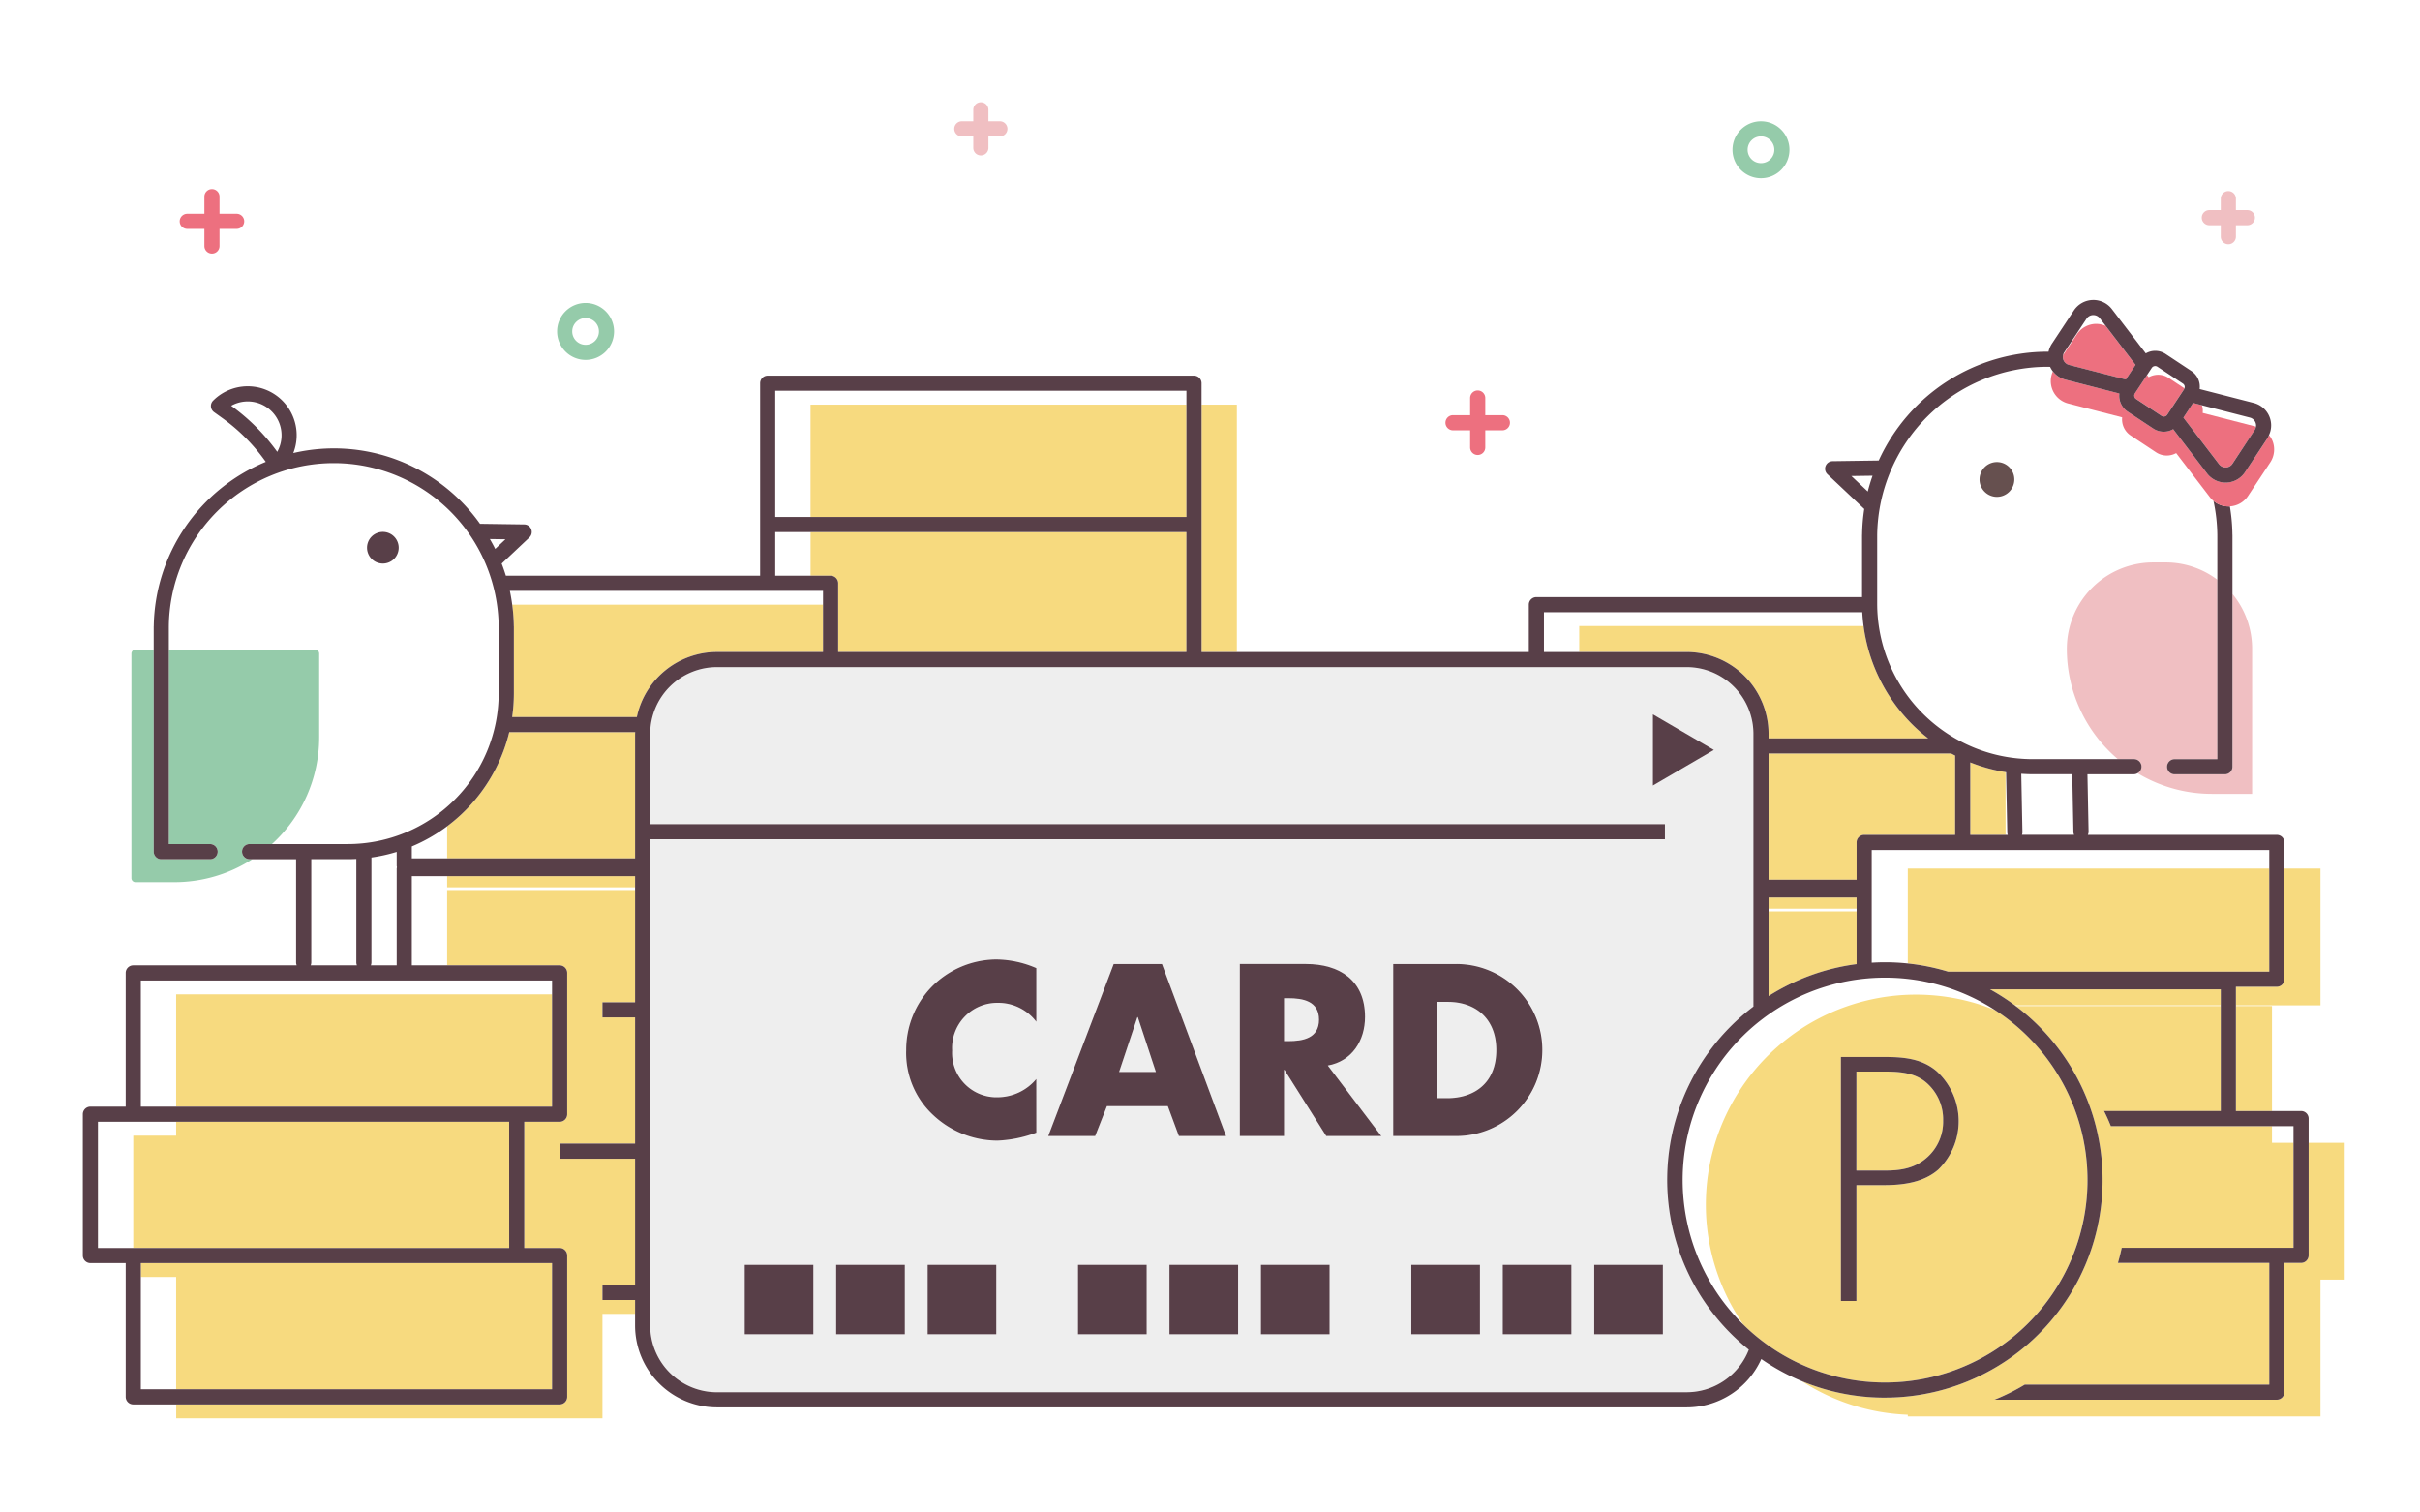
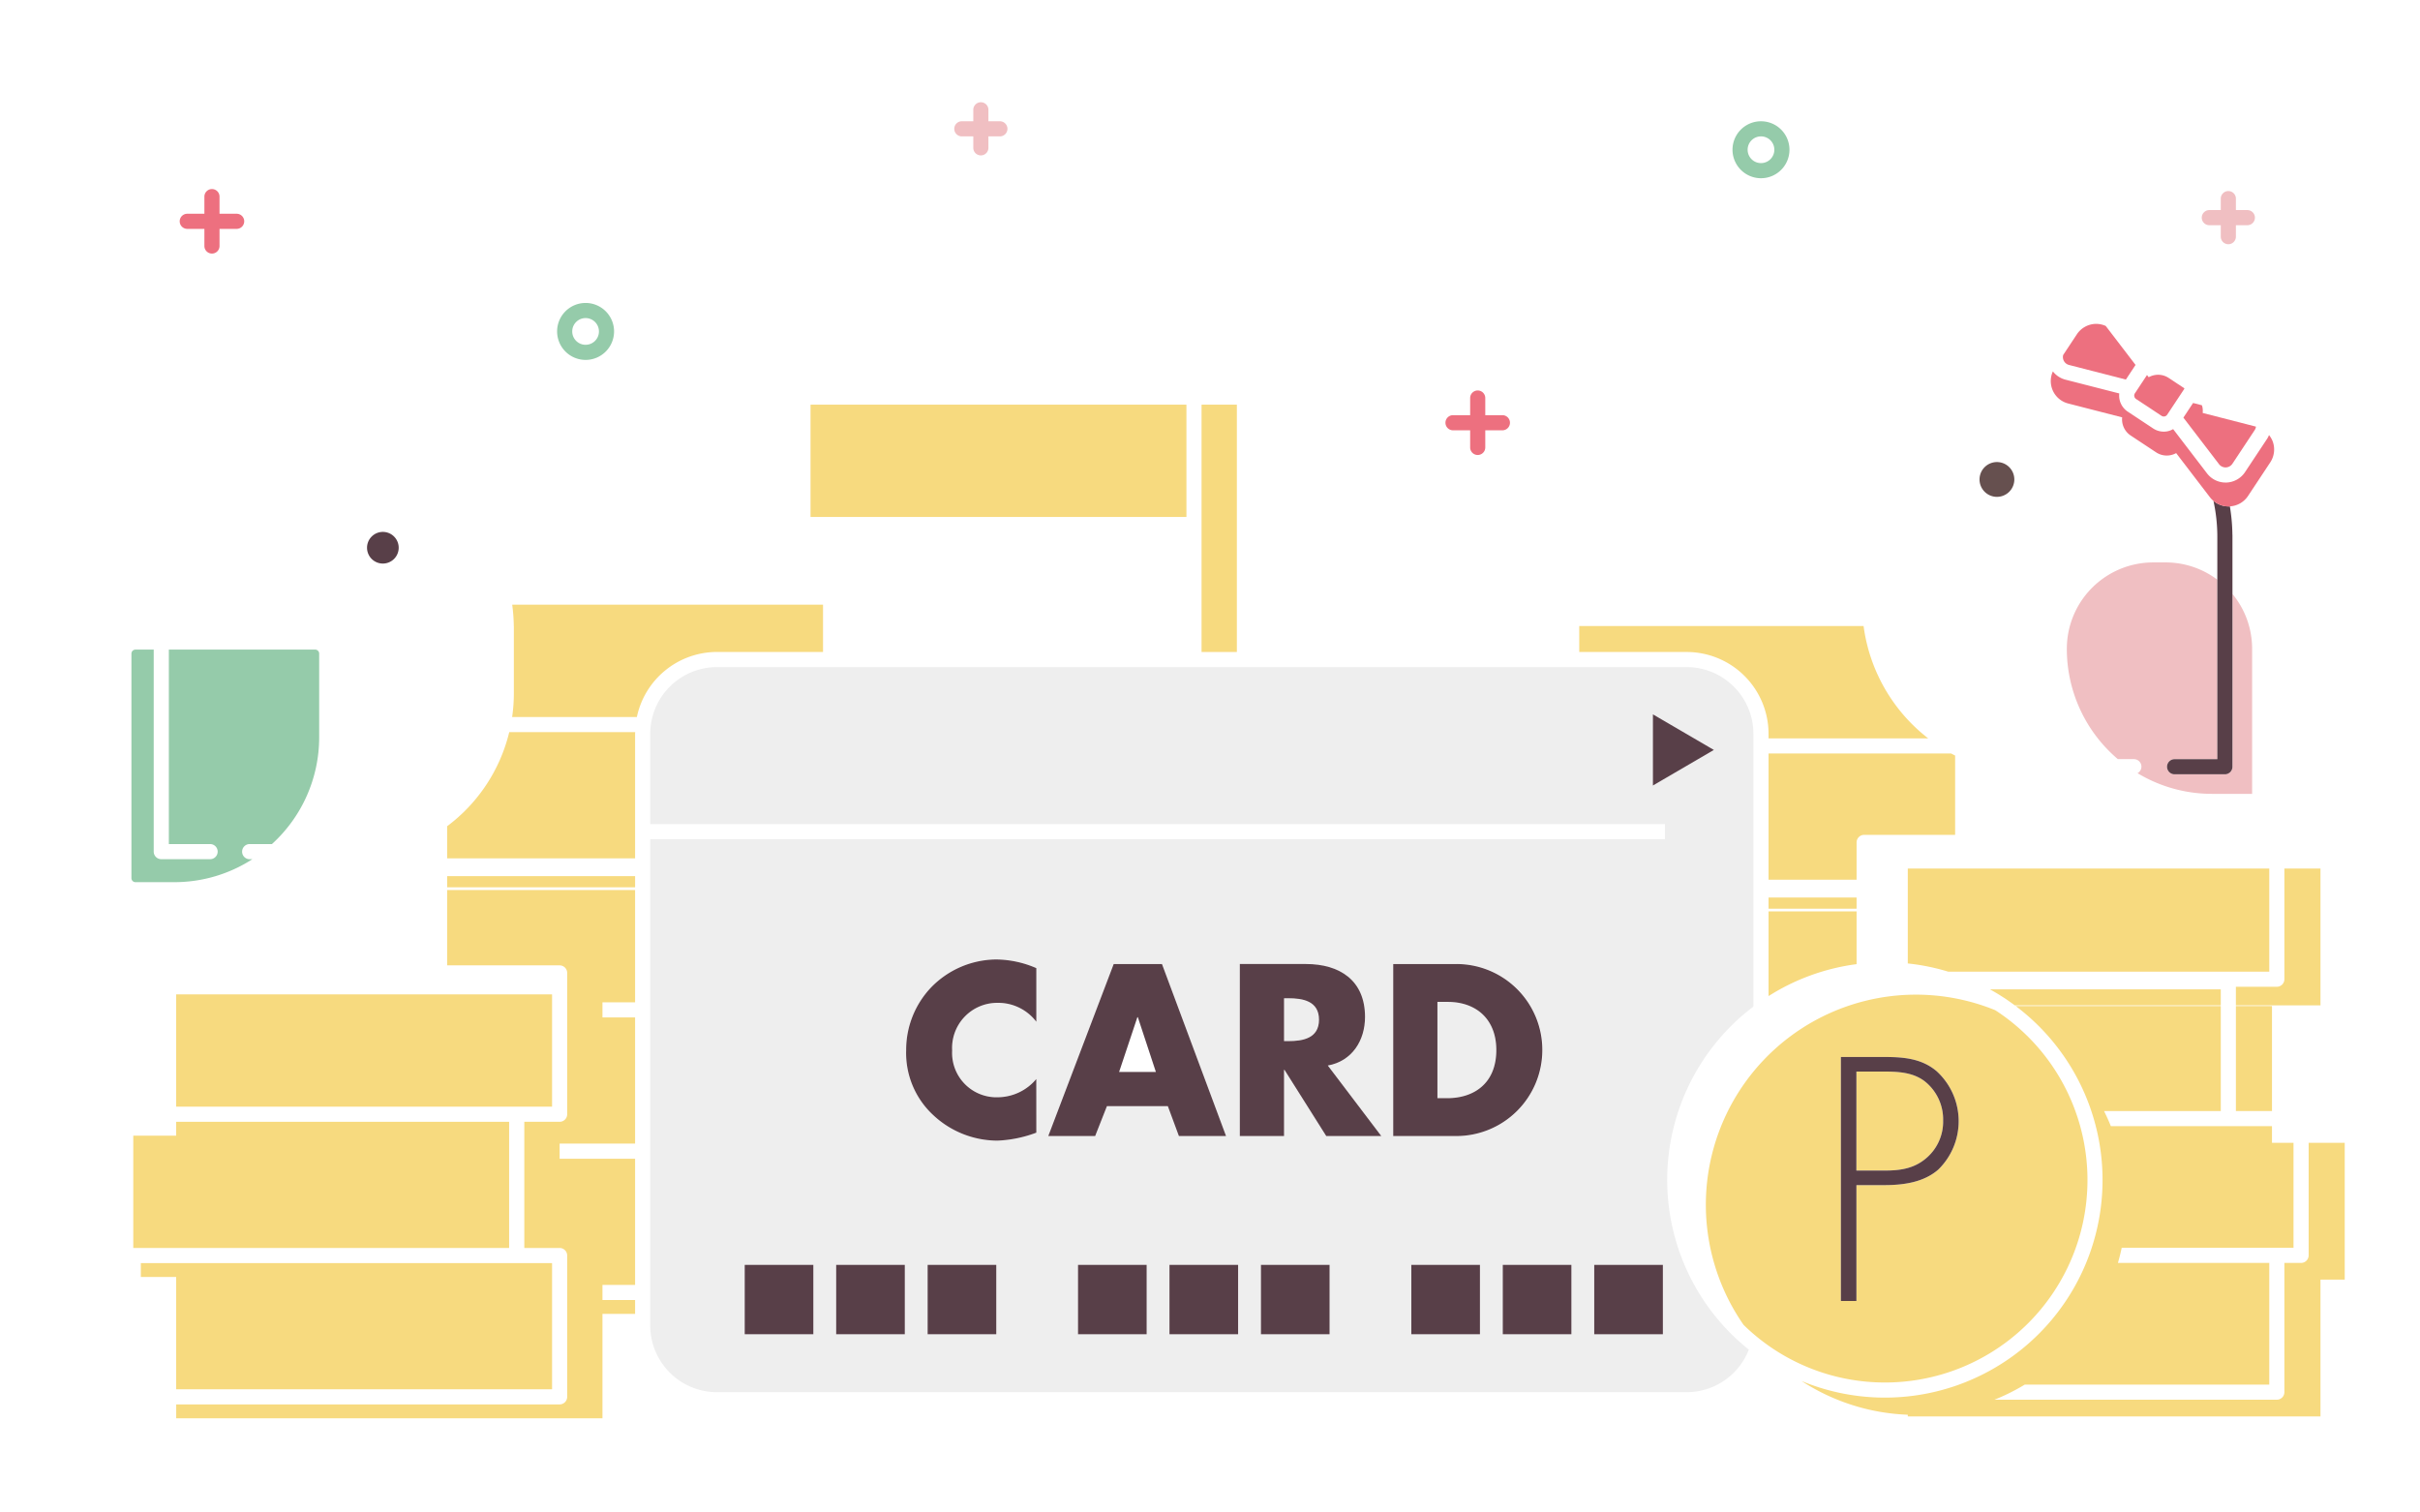
<svg xmlns="http://www.w3.org/2000/svg" id="img__creditcard2" width="320" height="200" viewBox="0 0 320 200">
  <defs>
    <clipPath id="clip-path">
      <rect id="長方形_2729" data-name="長方形 2729" width="320" height="200" fill="none" />
    </clipPath>
  </defs>
-   <rect id="長方形_2712" data-name="長方形 2712" width="320" height="200" fill="#fff" />
  <path id="パス_7614" data-name="パス 7614" d="M107.179,76.127V70.358H102.51v5.769Z" fill="#fff" />
  <path id="パス_7615" data-name="パス 7615" d="M107.179,53.508h49.7V51.673H102.51V68.358h4.669Z" fill="#fff" />
  <path id="パス_7616" data-name="パス 7616" d="M158.883,86.215h4.669V53.508h-4.669V86.215Z" fill="#f7da7f" />
  <rect id="長方形_2713" data-name="長方形 2713" width="49.704" height="14.85" transform="translate(107.179 53.508)" fill="#f7da7f" />
  <g id="グループ_6471" data-name="グループ 6471">
    <g id="グループ_6470" data-name="グループ 6470" clip-path="url(#clip-path)">
-       <path id="パス_7617" data-name="パス 7617" d="M107.179,76.127h2.651a1,1,0,0,1,1,1v9.088h46.053V70.358h-49.7v5.769Z" fill="#f7da7f" />
      <path id="パス_7618" data-name="パス 7618" d="M83.981,117.688v-.357H59.127v-1.478H54.458v11.8h4.669v-9.966Z" fill="#fff" />
      <path id="パス_7619" data-name="パス 7619" d="M54.457,111.922V113.5h4.669v-4.242a21.912,21.912,0,0,1-4.669,2.668" fill="#fff" />
      <path id="パス_7620" data-name="パス 7620" d="M108.83,79.961V78.127H67.419c.13.6.231,1.215.313,1.834Z" fill="#fff" />
      <path id="パス_7621" data-name="パス 7621" d="M79.665,171.907v-2H83.98V153.222H74v-2H83.98V134.537H79.665v-2H83.98V117.688H59.126v9.966H74a1,1,0,0,1,1,1v18.684a1,1,0,0,1-1,1h-4.67v16.685H74a1,1,0,0,1,1,1v18.685a1,1,0,0,1-1,1h-50.7v1.834H79.665v-13.8H83.98v-1.834Z" fill="#f7da7f" />
      <rect id="長方形_2714" data-name="長方形 2714" width="24.854" height="1.478" transform="translate(59.127 115.853)" fill="#f7da7f" />
      <path id="パス_7622" data-name="パス 7622" d="M67.724,94.811H84.213a10.837,10.837,0,0,1,10.588-8.6H108.83V79.961h-41.1a23.869,23.869,0,0,1,.212,2.822,1,1,0,0,1,.006.11V91.68a22,22,0,0,1-.227,3.131" fill="#f7da7f" />
      <path id="パス_7623" data-name="パス 7623" d="M59.126,109.254V113.5H83.98V97.035c0-.076.01-.149.012-.224H67.338a21.982,21.982,0,0,1-8.212,12.443" fill="#f7da7f" />
      <rect id="長方形_2715" data-name="長方形 2715" width="11.641" height="0.357" transform="translate(233.858 120.159)" fill="#fff" />
      <path id="パス_7624" data-name="パス 7624" d="M208.827,86.215V82.79h37.6c-.08-.605-.142-1.216-.172-1.835H204.158v5.26Z" fill="#fff" />
      <path id="パス_7625" data-name="パス 7625" d="M245.5,120.516H233.858v11.2a28.606,28.606,0,0,1,11.641-4.223Z" fill="#f7da7f" />
-       <path id="パス_7626" data-name="パス 7626" d="M260.531,110.395H265.2v-8.3a22.355,22.355,0,0,1-4.669-1.281Z" fill="#f7da7f" />
      <rect id="長方形_2716" data-name="長方形 2716" width="11.641" height="1.478" transform="translate(233.858 118.681)" fill="#f7da7f" />
      <path id="パス_7627" data-name="パス 7627" d="M208.827,86.215h14.211a10.832,10.832,0,0,1,10.82,10.82v.6h21.108a22.552,22.552,0,0,1-8.542-14.85h-37.6Z" fill="#f7da7f" />
      <path id="パス_7628" data-name="パス 7628" d="M233.859,116.324H245.5v-4.929a1,1,0,0,1,1-1H258.53V99.909c-.174-.089-.35-.176-.522-.27H233.859Z" fill="#f7da7f" />
      <path id="パス_7629" data-name="パス 7629" d="M197.861,138.848c0-4.072-2.656-6.365-6.414-6.365h-1.373v12.73h1.312c3.492,0,6.475-1.93,6.475-6.365" fill="#eee" />
      <path id="パス_7630" data-name="パス 7630" d="M220.457,156.026a28.752,28.752,0,0,1,11.4-22.925V97.035a8.83,8.83,0,0,0-8.821-8.82H94.8a8.829,8.829,0,0,0-8.82,8.82v11.937H220.157v2H85.981v64.3a8.83,8.83,0,0,0,8.82,8.82H223.038a8.826,8.826,0,0,0,8.212-5.625,28.738,28.738,0,0,1-10.793-22.446m-.573,20.4h-9.076v-9.175h9.076Zm-1.318-72.559V94.46l8.063,4.706ZM98.474,167.256h9.076v9.175H98.474Zm21.17,9.175h-9.076v-9.175h9.076Zm12.094,0h-9.076v-9.175h9.076Zm.133-25.606a12.446,12.446,0,0,1-8.442-3.349,11.181,11.181,0,0,1-3.61-8.6,11.975,11.975,0,0,1,3.312-8.326,12.122,12.122,0,0,1,8.562-3.681,13.587,13.587,0,0,1,5.339,1.147v7.089a6.319,6.319,0,0,0-5.131-2.5,5.963,5.963,0,0,0-6,6.3,5.867,5.867,0,0,0,6.086,6.184,6.7,6.7,0,0,0,5.041-2.413v7.089a16.405,16.405,0,0,1-5.161,1.056m15.394-23.349h6.384l8.472,22.745h-6.235l-1.462-3.951H146.37l-1.551,3.951h-6.205Zm4.358,48.955h-9.076v-9.175h9.076Zm12.094,0h-9.076v-9.175h9.076Zm12.094,0h-9.076v-9.175h9.076Zm-.444-26.21-5.519-8.748h-.06v8.748h-5.846V127.476h8.74c4.445,0,7.816,2.141,7.816,7,0,3.138-1.73,5.853-4.922,6.426l7.07,9.321Zm8.861-22.745h8.293a11.373,11.373,0,1,1,0,22.745h-8.293ZM195.7,176.431H186.62v-9.175H195.7Zm3.018-9.175h9.076v9.175h-9.076Z" fill="#eee" />
      <path id="パス_7631" data-name="パス 7631" d="M170.355,132h-.567v5.671h.567c1.909,0,4.057-.361,4.057-2.835S172.264,132,170.355,132" fill="#eee" />
-       <path id="パス_7632" data-name="パス 7632" d="M150.457,134.5h-.06l-2.416,7.24h4.862Z" fill="#eee" />
      <path id="パス_7633" data-name="パス 7633" d="M137.032,142.68a6.7,6.7,0,0,1-5.042,2.413,5.867,5.867,0,0,1-6.085-6.184,5.963,5.963,0,0,1,6-6.3,6.319,6.319,0,0,1,5.131,2.5v-7.089a13.588,13.588,0,0,0-5.34-1.147,12.12,12.12,0,0,0-8.561,3.681,11.975,11.975,0,0,0-3.312,8.326,11.181,11.181,0,0,0,3.61,8.6,12.446,12.446,0,0,0,8.442,3.349,16.405,16.405,0,0,0,5.161-1.056Z" fill="#583f48" />
      <path id="パス_7634" data-name="パス 7634" d="M146.371,146.27h8.054l1.462,3.952h6.235l-8.473-22.746h-6.383l-8.651,22.746h6.2Zm4.027-11.765h.06l2.386,7.24h-4.863Z" fill="#583f48" />
      <path id="パス_7635" data-name="パス 7635" d="M180.5,134.474c0-4.857-3.372-7-7.816-7h-8.741v22.745h5.847v-8.748h.06l5.519,8.748h7.279l-7.07-9.321c3.192-.573,4.922-3.289,4.922-6.426m-10.143,3.2h-.567V132h.567c1.909,0,4.057.361,4.057,2.836s-2.148,2.835-4.057,2.835" fill="#583f48" />
      <path id="パス_7636" data-name="パス 7636" d="M203.946,138.849a11.356,11.356,0,0,0-11.426-11.373h-8.293v22.746h8.293a11.375,11.375,0,0,0,11.426-11.373m-13.872,6.365v-12.73h1.373c3.758,0,6.413,2.292,6.413,6.365,0,4.434-2.983,6.365-6.474,6.365Z" fill="#583f48" />
      <path id="パス_7637" data-name="パス 7637" d="M226.629,99.166l-8.063-4.706v9.412Z" fill="#583f48" />
      <rect id="長方形_2717" data-name="長方形 2717" width="9.076" height="9.175" transform="translate(98.474 167.256)" fill="#583f48" />
      <rect id="長方形_2718" data-name="長方形 2718" width="9.076" height="9.175" transform="translate(110.568 167.256)" fill="#583f48" />
      <rect id="長方形_2719" data-name="長方形 2719" width="9.076" height="9.175" transform="translate(122.663 167.256)" fill="#583f48" />
      <rect id="長方形_2720" data-name="長方形 2720" width="9.076" height="9.175" transform="translate(142.547 167.256)" fill="#583f48" />
      <rect id="長方形_2721" data-name="長方形 2721" width="9.076" height="9.175" transform="translate(154.641 167.256)" fill="#583f48" />
      <rect id="長方形_2722" data-name="長方形 2722" width="9.076" height="9.175" transform="translate(166.736 167.256)" fill="#583f48" />
      <rect id="長方形_2723" data-name="長方形 2723" width="9.076" height="9.175" transform="translate(186.62 167.256)" fill="#583f48" />
      <rect id="長方形_2724" data-name="長方形 2724" width="9.076" height="9.175" transform="translate(198.714 167.256)" fill="#583f48" />
      <rect id="長方形_2725" data-name="長方形 2725" width="9.076" height="9.175" transform="translate(210.809 167.256)" fill="#583f48" />
      <path id="パス_7638" data-name="パス 7638" d="M192.139,56.9H194.4v2.265a1,1,0,0,0,2,0V56.9h2.265a1,1,0,0,0,0-2H196.4V52.633a1,1,0,1,0-2,0V54.9h-2.265a1,1,0,0,0,0,2m6.53-1h0ZM195.4,52.632v0Zm-1,3.265h0Z" fill="#ed707f" />
      <path id="線_3070" data-name="線 3070" d="M2.265,0h0Z" transform="translate(196.404 55.897)" fill="#ed707f" />
      <path id="線_3071" data-name="線 3071" d="M2.264,0h0Z" transform="translate(192.14 55.897)" fill="#ed707f" />
      <path id="線_3072" data-name="線 3072" d="M0,0V0Z" transform="translate(195.404 52.633)" fill="#ed707f" />
      <path id="パス_7639" data-name="パス 7639" d="M24.763,30.265h2.265V32.53a1,1,0,0,0,2,0V30.265h2.265a1,1,0,0,0,0-2H29.028V26a1,1,0,0,0-2,0v2.265H24.763a1,1,0,0,0,0,2m6.53-1h0ZM28.028,26v0Zm-1,3.265h0Z" fill="#ed707f" />
-       <path id="線_3073" data-name="線 3073" d="M2.265,0h0Z" transform="translate(29.028 29.265)" fill="#ed707f" />
+       <path id="線_3073" data-name="線 3073" d="M2.265,0Z" transform="translate(29.028 29.265)" fill="#ed707f" />
      <path id="線_3074" data-name="線 3074" d="M2.265,0h0Z" transform="translate(24.763 29.265)" fill="#ed707f" />
      <path id="線_3075" data-name="線 3075" d="M0,0V0Z" transform="translate(28.028 26.001)" fill="#ed707f" />
      <path id="パス_7640" data-name="パス 7640" d="M292.142,29.78h1.514v1.514a1,1,0,0,0,2,0V29.78h1.515a1,1,0,0,0,0-2h-1.515V26.265a1,1,0,1,0-2,0V27.78h-1.514a1,1,0,0,0,0,2m5.029-1h0Zm-2.515-2.515v0Zm-1,2.515h0Z" fill="#f0bfc2" />
      <path id="線_3076" data-name="線 3076" d="M1.515,0h0Z" transform="translate(295.656 28.78)" fill="#f0bfc2" />
      <path id="線_3077" data-name="線 3077" d="M1.514,0h0Z" transform="translate(292.142 28.78)" fill="#f0bfc2" />
      <path id="線_3078" data-name="線 3078" d="M0,0V0Z" transform="translate(294.657 26.265)" fill="#f0bfc2" />
      <path id="パス_7641" data-name="パス 7641" d="M127.181,18.034H128.7v1.514a1,1,0,0,0,2,0V18.034h1.515a1,1,0,0,0,0-2H130.7V14.52a1,1,0,0,0-2,0v1.514h-1.515a1,1,0,0,0,0,2m5.03-1h0ZM129.7,14.52v0Zm-1,2.514h0Z" fill="#f0bfc2" />
      <path id="線_3079" data-name="線 3079" d="M1.514,0h0Z" transform="translate(127.182 17.034)" fill="#f0bfc2" />
      <path id="線_3080" data-name="線 3080" d="M1.515,0h0Z" transform="translate(130.696 17.034)" fill="#f0bfc2" />
      <path id="線_3081" data-name="線 3081" d="M0,0V0Z" transform="translate(129.696 14.52)" fill="#f0bfc2" />
      <path id="パス_7642" data-name="パス 7642" d="M232.859,23.567a3.766,3.766,0,1,0-3.767-3.766,3.77,3.77,0,0,0,3.767,3.766m0-5.532a1.766,1.766,0,1,1-1.767,1.766,1.767,1.767,0,0,1,1.767-1.766" fill="#95cbaa" />
      <path id="パス_7643" data-name="パス 7643" d="M77.433,47.592a3.766,3.766,0,1,0-3.766-3.766,3.77,3.77,0,0,0,3.766,3.766m0-5.532a1.766,1.766,0,1,1-1.766,1.766,1.768,1.768,0,0,1,1.766-1.766" fill="#95cbaa" />
      <rect id="長方形_2726" data-name="長方形 2726" width="2.847" height="2.206" transform="translate(300.428 148.915)" fill="#fff" />
      <path id="パス_7644" data-name="パス 7644" d="M266.415,132.937l.127.1h27.114v-.1Z" fill="#fff" />
      <path id="パス_7645" data-name="パス 7645" d="M247.5,112.395v14.9c.578-.035,1.158-.058,1.744-.058a29.11,29.11,0,0,1,3.027.16V114.85h47.8v-2.455Z" fill="#fff" />
      <path id="パス_7646" data-name="パス 7646" d="M301.069,130.483h-5.413v2.455H306.84V114.851h-4.771v14.632a1,1,0,0,1-1,1" fill="#f7da7f" />
      <path id="パス_7647" data-name="パス 7647" d="M305.275,151.121V166a1,1,0,0,1-1,1h-2.206v17.087a1,1,0,0,1-1,1H263.735a27.6,27.6,0,0,0,4.009-2h32.325V167H280.055c.189-.658.36-1.323.5-2h22.719V151.121h-2.847v-2.206H279.121q-.412-1.021-.9-2h15.436V133.034H266.542a28.777,28.777,0,0,1-28.318,49.582,27.639,27.639,0,0,0,14.046,4.458v.221h54.57V169.208h3.206V151.121Z" fill="#f7da7f" />
      <rect id="長方形_2727" data-name="長方形 2727" width="4.771" height="13.881" transform="translate(295.657 133.034)" fill="#f7da7f" />
      <path id="パス_7648" data-name="パス 7648" d="M293.656,130.828H263.142a28.922,28.922,0,0,1,3.273,2.109h27.241Z" fill="#f7da7f" />
      <path id="パス_7649" data-name="パス 7649" d="M252.27,114.85V127.4a28.627,28.627,0,0,1,5.337,1.083h42.462V114.85Z" fill="#f7da7f" />
      <rect id="長方形_2728" data-name="長方形 2728" width="4.669" height="14.85" transform="translate(18.623 168.858)" fill="#fff" />
      <path id="パス_7650" data-name="パス 7650" d="M23.293,150.173v-1.835H12.955v16.685h4.669v-14.85Z" fill="#fff" />
      <path id="パス_7651" data-name="パス 7651" d="M18.623,129.654v16.685h4.669v-14.85H73v-1.835Z" fill="#fff" />
      <path id="パス_7652" data-name="パス 7652" d="M18.623,167.023v1.835h4.669v14.85H73V167.023H18.623Z" fill="#f7da7f" />
      <path id="パス_7653" data-name="パス 7653" d="M23.293,148.338v1.835H17.624v14.85h49.7V148.338Z" fill="#f7da7f" />
      <path id="パス_7654" data-name="パス 7654" d="M23.293,131.488v14.85H73v-14.85Z" fill="#f7da7f" />
      <path id="パス_7655" data-name="パス 7655" d="M273.3,85.793a11.422,11.422,0,0,1,11.422-11.422h1.65a11.358,11.358,0,0,1,6.83,2.282V70.882c0-.031,0-.062-.006-.094a22.351,22.351,0,0,0-.51-4.555,3.036,3.036,0,0,1-.463-.478l-4.472-5.844a2.564,2.564,0,0,1-.738.273,2.528,2.528,0,0,1-1.911-.371l-3.365-2.227a2.558,2.558,0,0,1-1.126-2.4l-7.127-1.831a3.06,3.06,0,0,1-2.032-4.247,3.058,3.058,0,0,1-.366-.6c-.125,0-.249-.009-.375-.009a22.554,22.554,0,0,0-22.485,22.284c0,.032,0,.064-.006.1v8.945a20.577,20.577,0,0,0,20.554,20.553h11.272A19.126,19.126,0,0,1,273.3,85.793M264.031,65.7a2.3,2.3,0,1,1,2.325-2.277,2.3,2.3,0,0,1-2.325,2.277" fill="#fff" />
      <path id="パス_7656" data-name="パス 7656" d="M294.2,102.381h-6.648a1,1,0,0,1,0-2H293.2V76.653a11.354,11.354,0,0,0-6.83-2.282h-1.649A11.422,11.422,0,0,0,273.3,85.793a19.126,19.126,0,0,0,6.746,14.588h2.119a1,1,0,0,1,1,1,.984.984,0,0,1-.517.858,19.056,19.056,0,0,0,9.833,2.734H297.8V85.793a11.379,11.379,0,0,0-2.592-7.245v22.833a1,1,0,0,1-1,1" fill="#f0bfc2" />
      <path id="パス_7657" data-name="パス 7657" d="M294.679,66.966a3.093,3.093,0,0,1-1.99-.733,22.42,22.42,0,0,1,.511,4.554.737.737,0,0,0,0,.1v29.5h-5.649a1,1,0,0,0,0,2H294.2a1,1,0,0,0,1-1v-30.6a1.061,1.061,0,0,0-.007-.115,24.418,24.418,0,0,0-.334-3.712c-.027,0-.052.011-.079.012s-.071,0-.106,0" fill="#583f48" />
      <path id="パス_7658" data-name="パス 7658" d="M264.08,61.1a2.3,2.3,0,1,0,2.277,2.325A2.3,2.3,0,0,0,264.08,61.1" fill="#66504f" />
      <path id="パス_7659" data-name="パス 7659" d="M272.818,46.939l1.806-2.73a3.1,3.1,0,0,1,2.47-1.382,3.156,3.156,0,0,1,1.35.273l-.768-1a1.088,1.088,0,0,0-1.773.061L272.959,46.6a1.1,1.1,0,0,0-.141.334" fill="#fff" />
      <path id="パス_7660" data-name="パス 7660" d="M297.5,55.218l-6.349-1.631c.024.078.055.152.072.233a2.577,2.577,0,0,1,.037.787l7.047,1.81a1.087,1.087,0,0,0-.807-1.2" fill="#fff" />
      <path id="パス_7661" data-name="パス 7661" d="M284.873,48.411a.538.538,0,0,0-.344.232l-.627.947.223.291a2.551,2.551,0,0,1,2.648.1l2.075,1.373a.525.525,0,0,0,.03-.291.537.537,0,0,0-.232-.344l-3.365-2.227a.539.539,0,0,0-.408-.079" fill="#fff" />
      <path id="パス_7662" data-name="パス 7662" d="M296.865,62.426a3.093,3.093,0,0,1-2.469,1.382l-.106,0a3.093,3.093,0,0,1-2.453-1.212l-4.479-5.853a2.547,2.547,0,0,1-.732.283,2.615,2.615,0,0,1-.512.051,2.521,2.521,0,0,1-1.4-.423l-3.365-2.227a2.537,2.537,0,0,1-1.113-2.4L273.1,50.2a3.078,3.078,0,0,1-1.643-1.089,3.059,3.059,0,0,0,2.032,4.246l7.128,1.831a2.552,2.552,0,0,0,1.125,2.4l3.365,2.227a2.552,2.552,0,0,0,2.649.1l4.472,5.844a2.994,2.994,0,0,0,.463.478,3.088,3.088,0,0,0,1.99.734l.106,0c.027,0,.052-.011.079-.013a3.085,3.085,0,0,0,2.39-1.37l2.944-4.448a3.094,3.094,0,0,0,.307-2.813,3.052,3.052,0,0,0-.471-.794,3,3,0,0,1-.225.45Z" fill="#ed707f" />
      <path id="パス_7663" data-name="パス 7663" d="M284.863,49.608a2.535,2.535,0,0,0-.738.273l-.223-.291-1.523,2.3h0l-.077.115a.545.545,0,0,0,.153.753l3.366,2.227a.531.531,0,0,0,.408.079.538.538,0,0,0,.344-.232L288.8,51.47a.522.522,0,0,0,.048-.118l-2.074-1.373a2.528,2.528,0,0,0-1.91-.371" fill="#ed707f" />
      <path id="パス_7664" data-name="パス 7664" d="M291.227,53.82a2.327,2.327,0,0,0-.072-.233l-1.161-.3-1.281,1.936,4.712,6.157a1.088,1.088,0,0,0,1.772-.06l2.945-4.449a1.078,1.078,0,0,0,.169-.456l-7.047-1.81a2.546,2.546,0,0,0-.037-.787" fill="#ed707f" />
      <path id="パス_7665" data-name="パス 7665" d="M274.624,44.21l-1.806,2.73a1.075,1.075,0,0,0,.778,1.321l7.51,1.93,1.281-1.936L278.443,43.1a3.153,3.153,0,0,0-1.35-.273,3.093,3.093,0,0,0-2.469,1.382" fill="#ed707f" />
      <path id="パス_7666" data-name="パス 7666" d="M42.206,86.43V97.51a19.068,19.068,0,0,1-6.246,14.1H46.02A19.954,19.954,0,0,0,65.951,91.681V82.992c0-.029,0-.059,0-.089a21.808,21.808,0,0,0-43.614,0c0,.033,0,.064-.005.1v2.9H41.672a.534.534,0,0,1,.534.534m8.421-16.094a2.093,2.093,0,1,1-2.093,2.093,2.093,2.093,0,0,1,2.093-2.093" fill="#fff" />
      <path id="パス_7667" data-name="パス 7667" d="M32.016,112.612a1,1,0,0,1,1-1H35.96a19.071,19.071,0,0,0,6.245-14.1V86.43a.533.533,0,0,0-.533-.534H22.327v25.716h5.456a1,1,0,1,1,0,2H21.327a1,1,0,0,1-1-1V85.9H17.913a.534.534,0,0,0-.534.534v29.683a.534.534,0,0,0,.534.534h5.154a19,19,0,0,0,10.3-3.035h-.353a1,1,0,0,1-1-1" fill="#95cbaa" />
      <path id="パス_7668" data-name="パス 7668" d="M64.779,71.281c.247.428.485.862.705,1.306l1.353-1.276Z" fill="#fff" />
      <path id="パス_7669" data-name="パス 7669" d="M50.627,74.521a2.093,2.093,0,1,0-2.093-2.092,2.092,2.092,0,0,0,2.093,2.092" fill="#583f48" />
      <path id="パス_7670" data-name="パス 7670" d="M37.234,57.553a4.472,4.472,0,0,0-6.665-3.9,26.634,26.634,0,0,1,6.091,6.091,4.438,4.438,0,0,0,.574-2.195" fill="#fff" />
      <path id="パス_7671" data-name="パス 7671" d="M225.568,159.315a27.79,27.79,0,0,1,38.266-25.736,26.767,26.767,0,0,0-33.279,41.611,27.65,27.65,0,0,1-4.987-15.875" fill="#fff" />
      <path id="パス_7672" data-name="パス 7672" d="M249.2,154.786c2.1,0,3.979-.257,5.648-1.755a6.321,6.321,0,0,0,2.1-4.835,6.431,6.431,0,0,0-2.439-5.22c-1.625-1.24-3.679-1.283-5.647-1.283h-3.38v13.093Z" fill="#f7da7f" />
      <path id="パス_7673" data-name="パス 7673" d="M249.243,182.812a26.774,26.774,0,0,0,14.59-49.232,27.782,27.782,0,0,0-33.278,41.61,26.688,26.688,0,0,0,18.688,7.622m-5.82-43.044h5.69c2.525,0,4.963.172,6.975,1.883a8.951,8.951,0,0,1,.213,13.007c-1.968,1.712-4.663,2.053-7.188,2.053h-3.636v15.318h-2.054Z" fill="#f7da7f" />
-       <path id="パス_7674" data-name="パス 7674" d="M249.243,184.812a28.775,28.775,0,0,0,17.3-51.778l-.127-.1a28.922,28.922,0,0,0-3.273-2.109h30.514v16.087H278.22q.489.978.9,2h24.154V165H280.556c-.141.677-.312,1.343-.5,2h20.014v16.087H267.744a27.6,27.6,0,0,1-4.009,2h37.334a1,1,0,0,0,1-1V167h2.206a1,1,0,0,0,1-1V147.915a1,1,0,0,0-1-1h-8.619V130.483h5.413a1,1,0,0,0,1-1V111.395a1,1,0,0,0-1-1H276.075a.985.985,0,0,0,.1-.43l-.15-7.584h6.147a.963.963,0,0,0,.483-.142.986.986,0,0,0,.517-.858,1,1,0,0,0-1-1H268.777a20.577,20.577,0,0,1-20.554-20.554V70.883c0-.032,0-.063,0-.1A22.555,22.555,0,0,1,270.714,48.5c.125,0,.25.008.375.01a3.039,3.039,0,0,0,.366.6A3.074,3.074,0,0,0,273.1,50.2l7.14,1.835a2.535,2.535,0,0,0,1.112,2.4l3.366,2.227a2.521,2.521,0,0,0,1.4.423,2.549,2.549,0,0,0,.512-.052,2.524,2.524,0,0,0,.731-.283l4.479,5.854a3.094,3.094,0,0,0,2.454,1.211h.1a3.1,3.1,0,0,0,2.47-1.382l2.944-4.45a2.94,2.94,0,0,0,.225-.449A3.059,3.059,0,0,0,298,53.281l-7.139-1.835a2.48,2.48,0,0,0-1.114-2.4l-3.365-2.227a2.483,2.483,0,0,0-2.642-.089l-4.478-5.853a3.089,3.089,0,0,0-5.029.172L271.291,45.5a3.064,3.064,0,0,0-.41,1.005c-.056,0-.111,0-.167,0a24.565,24.565,0,0,0-22.288,14.39l-6.108.088a1,1,0,0,0-.672,1.728l4.867,4.591a24.355,24.355,0,0,0-.283,3.363.894.894,0,0,0-.007.116v8.176H203.158a1,1,0,0,0-1,1v6.26H158.883V50.673a1,1,0,0,0-1-1H101.51a1,1,0,0,0-1,1V76.127H66.893q-.25-.812-.554-1.6L70,71.074a1,1,0,0,0-.671-1.728l-5.857-.084a23.687,23.687,0,0,0-24.688-9.354,6.469,6.469,0,0,0-10.6-6.931A1,1,0,0,0,28.31,54.5l1.086.78a24.67,24.67,0,0,1,5.643,5.643l.107.149a23.9,23.9,0,0,0-14.813,21.71,1.092,1.092,0,0,0-.007.115v29.719a1,1,0,0,0,1,1h6.457a1,1,0,1,0,0-2H22.326V83c0-.031,0-.063,0-.1a21.808,21.808,0,0,1,43.615,0,.869.869,0,0,0,0,.089V91.68a19.954,19.954,0,0,1-19.932,19.932h-13a1,1,0,0,0,0,2h6.146v13.65a1.006,1.006,0,0,0,.08.392H17.623a1,1,0,0,0-1,1v17.684H11.954a1,1,0,0,0-1,1v18.685a1,1,0,0,0,1,1h4.669v17.685a1,1,0,0,0,1,1H74a1,1,0,0,0,1-1V166.023a1,1,0,0,0-1-1H69.327V148.338H74a1,1,0,0,0,1-1V128.654a1,1,0,0,0-1-1H54.457v-11.8H83.98v16.684H79.665v2H83.98v16.685H74v2H83.98v16.685H79.665v2H83.98v3.37A10.833,10.833,0,0,0,94.8,186.1H223.038a10.826,10.826,0,0,0,9.862-6.392,28.633,28.633,0,0,0,16.343,5.107m-26.205-.715H94.8a8.831,8.831,0,0,1-8.821-8.82v-64.3H220.157v-2H85.98V97.035a8.83,8.83,0,0,1,8.821-8.82H223.038a8.829,8.829,0,0,1,8.82,8.82V133.1a28.741,28.741,0,0,0-.608,45.371,8.827,8.827,0,0,1-8.212,5.625M73,131.488v14.85H18.623V129.654H73Zm-5.669,33.535H12.954V148.338H67.327ZM73,183.708H18.623V167.023H73ZM49.035,127.654a1.006,1.006,0,0,0,.08-.392V113.389a21.668,21.668,0,0,0,3.342-.743v1.85a.968.968,0,0,0,.036.178.979.979,0,0,0-.036.179v12.8Zm18.91-44.871a23.674,23.674,0,0,0-.213-2.822c-.082-.618-.184-1.231-.313-1.834H108.83v8.088H94.8a10.838,10.838,0,0,0-10.589,8.6H67.724a22.134,22.134,0,0,0,.227-3.131V82.893a1.014,1.014,0,0,0-.006-.11m34.565-31.11h54.373V68.358H102.51Zm4.669,18.685h49.7V86.215H110.83V77.127a1,1,0,0,0-1-1h-7.32V70.358ZM83.992,96.811c0,.076-.012.149-.012.224V113.5H54.457v-1.574A22,22,0,0,0,67.339,96.811Zm162.26-15.856c.03.619.092,1.229.172,1.834a22.547,22.547,0,0,0,8.542,14.85H233.858v-.6a10.832,10.832,0,0,0-10.82-10.82h-18.88v-5.26Zm19.016,21.152.159,7.99a.956.956,0,0,0,.066.3h-4.962v-9.582A22.384,22.384,0,0,0,265.2,102.1c.023,0,.045.008.068.012m34.8,12.743v13.633H257.607a28.5,28.5,0,0,0-5.337-1.083,28.837,28.837,0,0,0-3.027-.16c-.586,0-1.167.022-1.744.057v-14.9h52.57ZM258.531,99.909v10.486H246.5a1,1,0,0,0-1,1v4.929H233.858V99.639h24.15c.172.094.348.181.523.27m-24.673,31.805V118.681H245.5v8.81a28.577,28.577,0,0,0-11.641,4.223m-3.3,43.476a26.767,26.767,0,1,1,18.688,7.622,26.7,26.7,0,0,1-18.688-7.622M274.171,110a1,1,0,0,0,.09.39h-6.895a1,1,0,0,0,.061-.338l-.153-7.732c.5.033,1,.056,1.5.056h5.243Zm2.6-68.335a1.081,1.081,0,0,1,.9.426l.768,1,3.944,5.155-1.281,1.935-7.51-1.929a1.076,1.076,0,0,1-.745-.664,1.061,1.061,0,0,1-.033-.658,1.081,1.081,0,0,1,.141-.333l2.944-4.449a1.075,1.075,0,0,1,.87-.487m21.538,14.747a1.1,1.1,0,0,1-.17.456L295.2,61.322a1.089,1.089,0,0,1-1.773.06l-4.711-6.158,1.281-1.936,1.161.3,6.349,1.631a1.076,1.076,0,0,1,.745.664,1.094,1.094,0,0,1,.062.535m-9.433-5.355a.532.532,0,0,1-.031.29.5.5,0,0,1-.048.118l-2.227,3.365a.538.538,0,0,1-.345.232.532.532,0,0,1-.408-.079l-3.365-2.227a.543.543,0,0,1-.153-.752l.076-.115v0l1.524-2.3.626-.947a.542.542,0,0,1,.344-.232.534.534,0,0,1,.408.08l3.365,2.227a.539.539,0,0,1,.233.344M244.812,62.946l2.8-.041q-.362,1.025-.633,2.087ZM64.779,71.281l2.058.029-1.353,1.276c-.22-.444-.458-.877-.705-1.305M30.569,53.657a4.473,4.473,0,0,1,6.091,6.09,26.63,26.63,0,0,0-6.091-6.09m10.593,73.6v-13.65h4.857c.368,0,.733-.01,1.1-.028v13.678a1.006,1.006,0,0,0,.08.392H41.082a1.006,1.006,0,0,0,.08-.392" fill="#583f48" />
      <path id="パス_7675" data-name="パス 7675" d="M243.423,172.029h2.054V156.712h3.637c2.524,0,5.219-.342,7.188-2.054a8.952,8.952,0,0,0-.214-13.007c-2.011-1.711-4.45-1.883-6.974-1.883h-5.691Zm2.054-30.335h3.38c1.968,0,4.022.043,5.647,1.283a6.43,6.43,0,0,1,2.439,5.22,6.321,6.321,0,0,1-2.1,4.835c-1.669,1.5-3.551,1.755-5.648,1.755h-3.722Z" fill="#583f48" />
    </g>
  </g>
</svg>